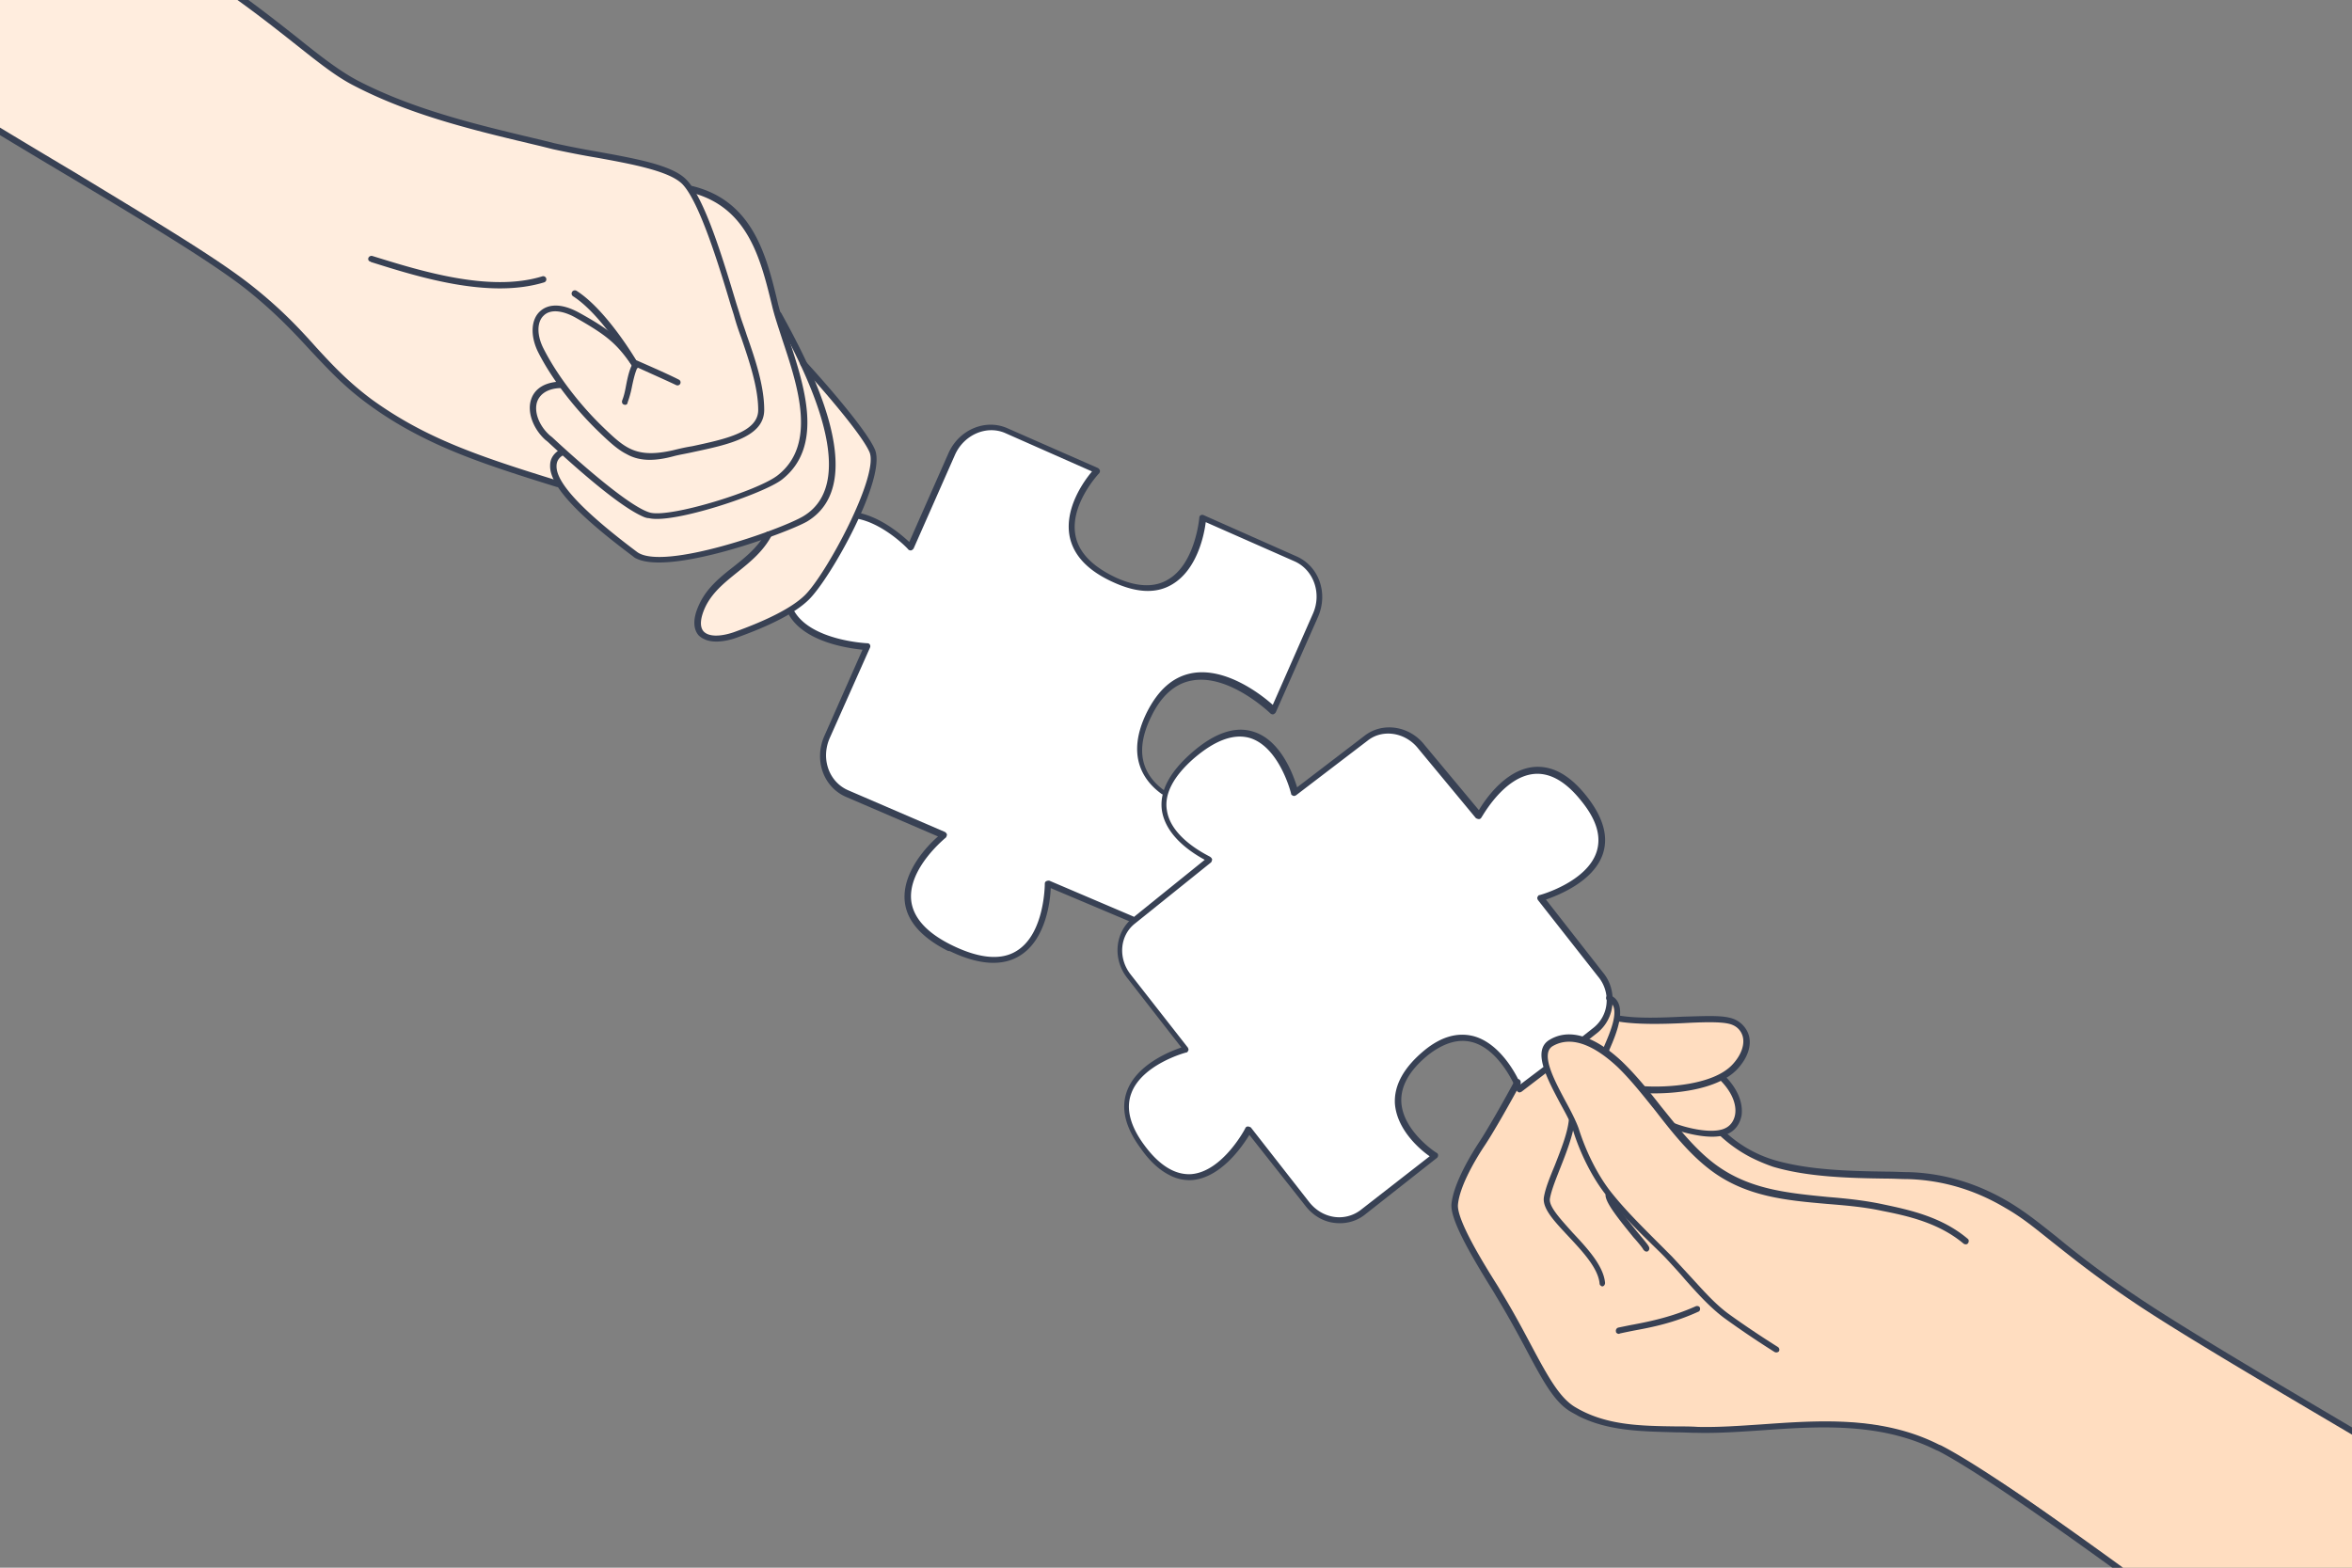
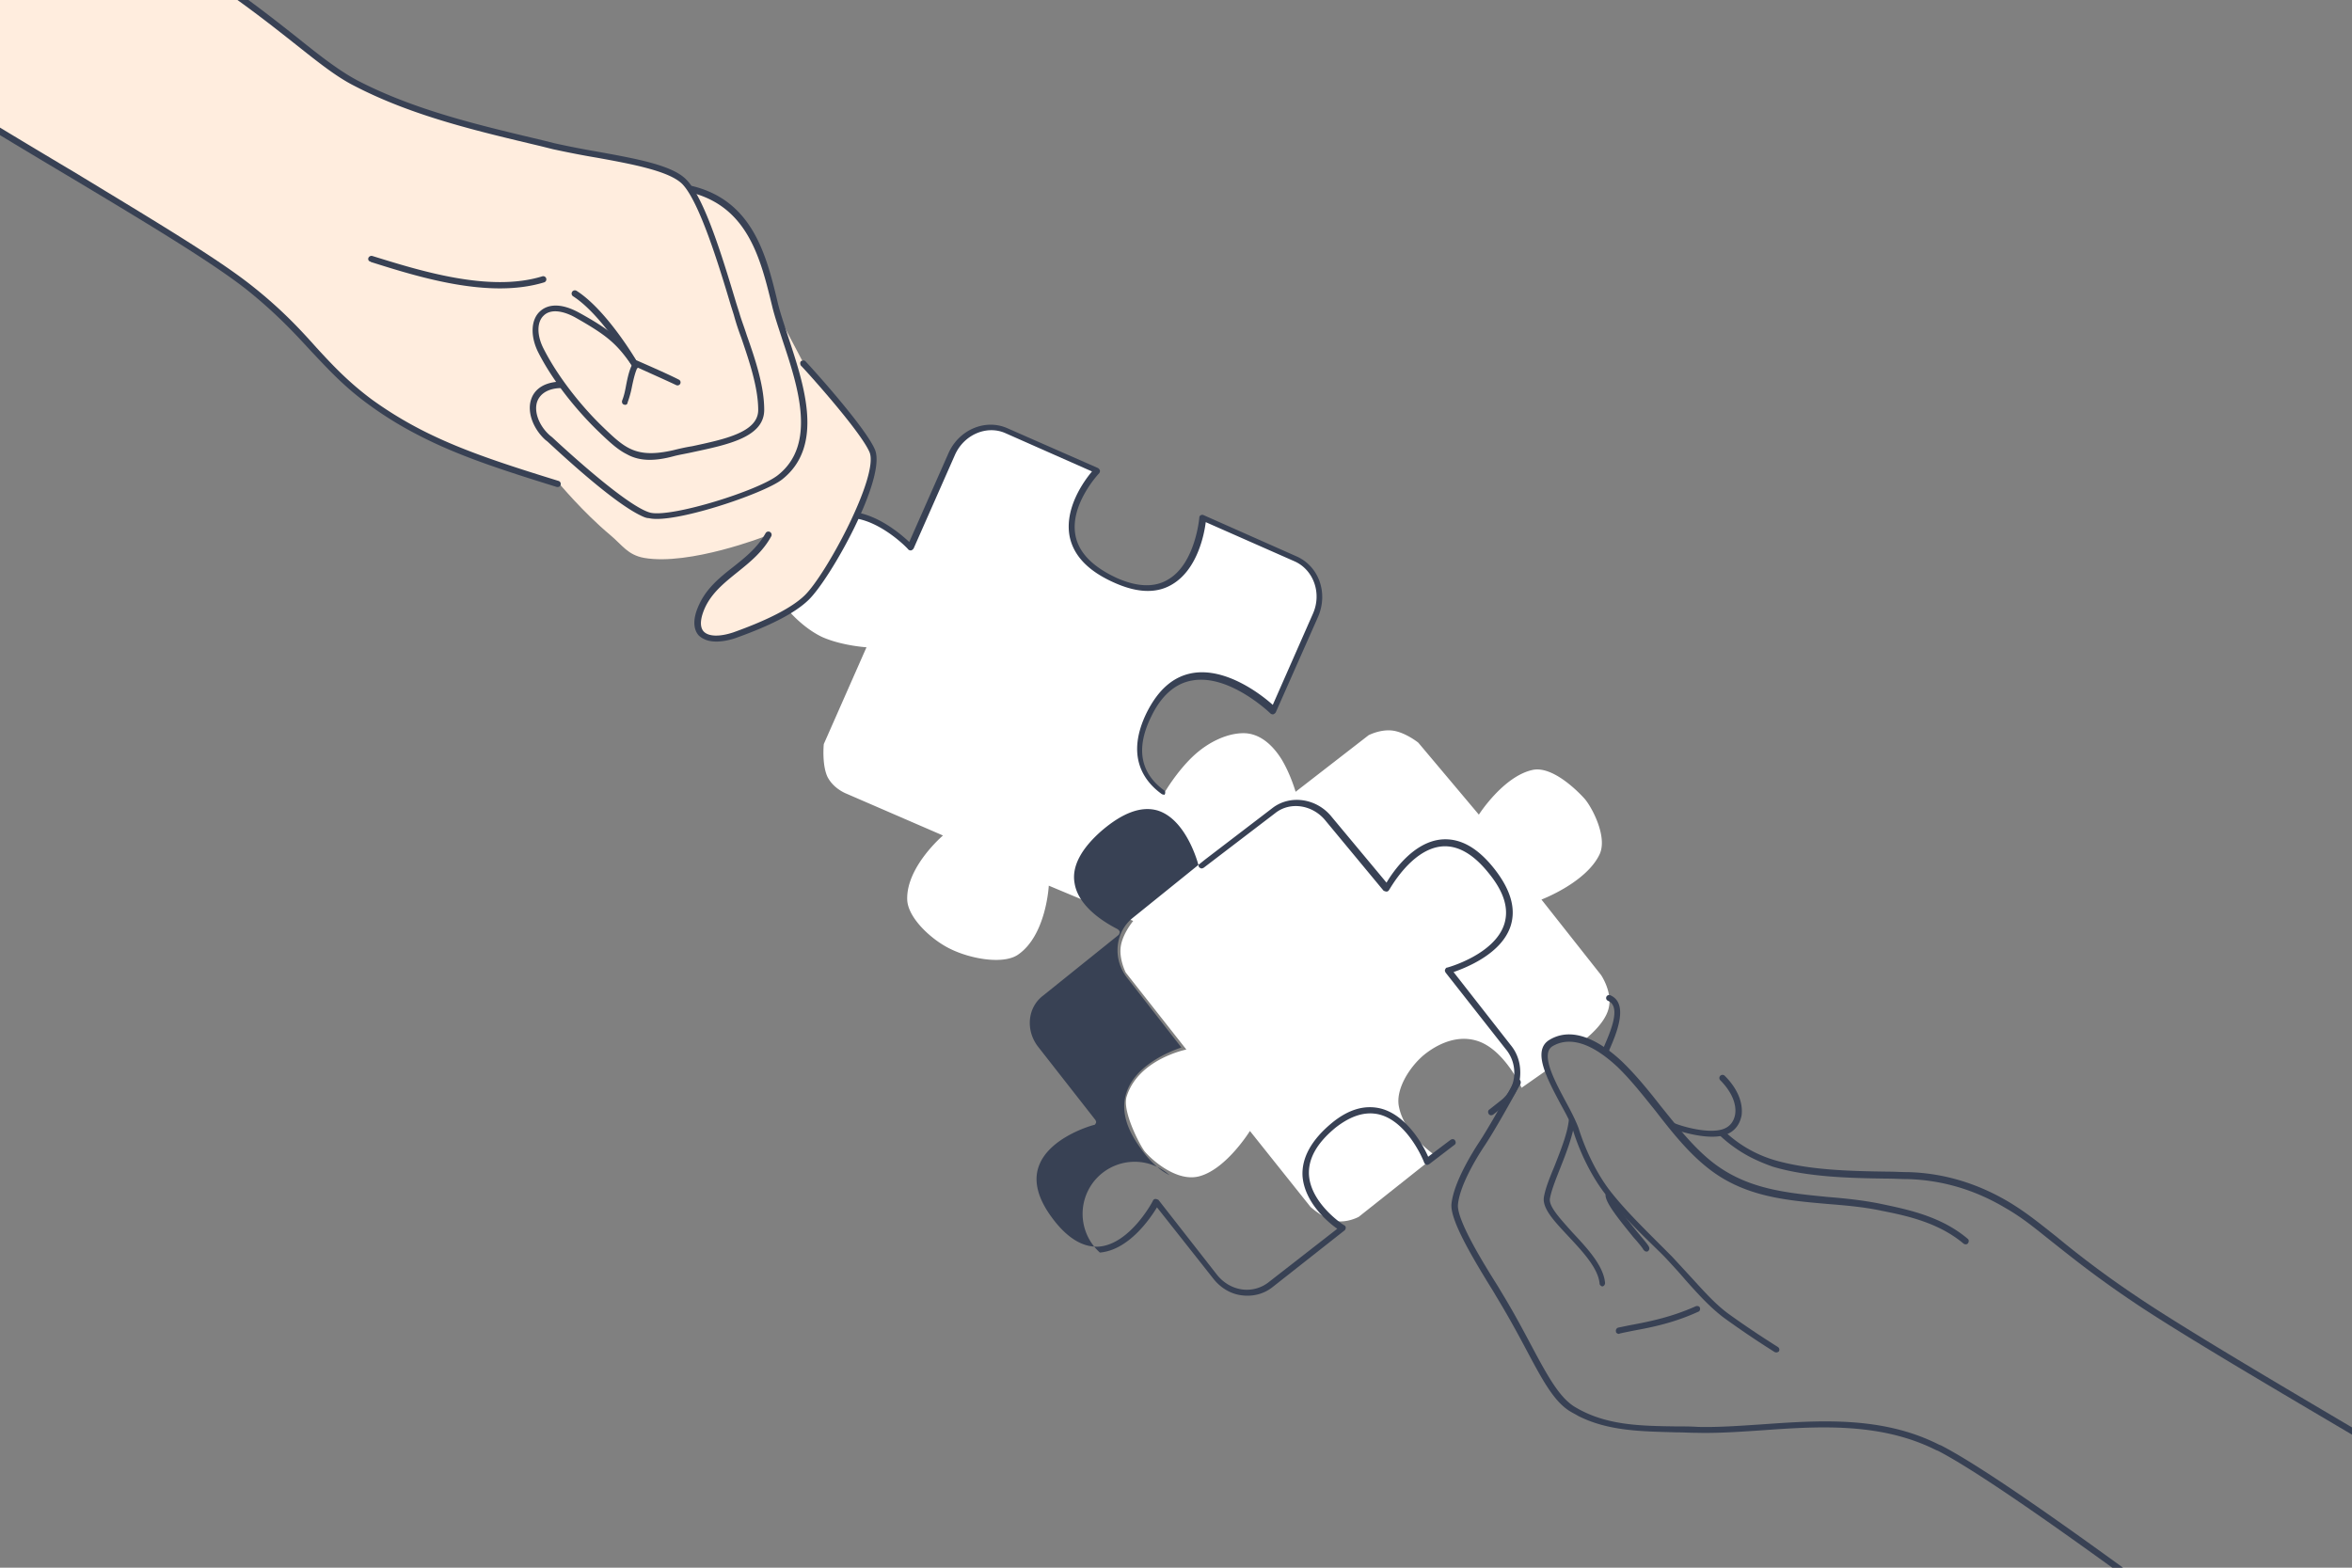
<svg xmlns="http://www.w3.org/2000/svg" data-name="&lt;Layer&gt;" viewBox="0 0 2747.52 1831.68">
  <rect x="0" y="0" width="2747.52" height="1831.68" fill="#808080" stroke="none" />
  <defs>
    <clipPath id="a">
      <rect fill="none" height="1831.68" width="2747.52" />
    </clipPath>
  </defs>
  <g clip-path="url(#a)">
    <path d="M61.33-158.65S163.44-88.45,258-18.83c18.57,13.34,43.52,31.33,59.18,44.09,38.29,29.59,66.14,54.54,102.69,74.26C475,129.69,538.24,146.52,591,158.7c64.4,14.51,118.35,21.47,177,37.71,27.27,7.54,40,25.53,40,25.53s40.62,9.28,65.56,45.25c24.95,35.39,33.65,97.47,33.65,97.47l33.65,63.82s84.71,88.76,81.23,109.65c-5.23,30.75-52.8,143.3-87,167.67C920,716.24,825.42,767.88,817.88,738.29c-1.75-7-4.65-20.89,2.9-33.65C833,684.33,863.13,663.45,880,647.78c12.19-11.6,14.51-21.46,14.51-21.46s-88.77,34.81-142.14,25.52c-19.15-3.48-25.53-15.08-39.46-26.68-31.9-26.69-60.33-60.92-60.33-60.92s-109.08-25-203.64-83c-59.18-36.55-85.29-90.5-159.55-144.46C220.3,286.92,135,236.44,64.82,194.09c-79.49-47.57-139.25-84.7-139.25-84.7S-127.8,43.25-62.82-61.18C-14.09-139.51,61.33-158.65,61.33-158.65Z" fill="#ffedde" />
-     <path d="M1773.41,1262.76l30.75-45.25,77.16-50.48a16.65,16.65,0,0,1,7,7.55c2.32,5.22,2.32,15.08,2.32,15.08s28.43,3.48,56.85,1.74c27.86-1.74,65.56-4.06,79.49,3.48,18.57,9.87,14.51,29,7,41.19a61.66,61.66,0,0,1-22.62,21.47s20.88,25.53,20.88,41.77c-.58,16.25-19.73,23.79-19.73,23.79s31.34,34.23,93.41,42.35a541.86,541.86,0,0,0,60.92,5.22c48.15,1.16,103.27.58,146.2,19.15,63.82,27.27,114.87,85.87,185.08,130,158.38,100.37,327.21,196.67,327.21,196.67s53.37,44.68-13.92,170c-55.7,103.85-126.48,100.37-126.48,100.37s-66.14-53.37-180.43-135.18c-87.61-62.65-176.37-138.08-275.58-176.37-59.76-23.21-142.14-10.44-208.28-8.12-72.52,2.32-127.64,2.9-164.77-12.18-13.93-5.81-29.59-13.35-36-23.79-39.45-59.76-66.14-113.13-85.87-146.78-23.79-40.61-35.39-62.08-36-80.65,0-8.7,11-34.23,16.25-43.51,13.34-24.37,27.27-45.83,36-60.34C1768.19,1270.88,1773.41,1262.76,1773.41,1262.76Z" fill="#ffddc0" />
    <path d="M1063.29,637.34,1113.76,526s12.77-17.41,28.43-23.21c15.09-5.8,33.07,0,33.07,0l107.33,45.83s-34.23,40-29.59,77.75c2.9,19.72,31.91,41.77,48.74,49.89,13.34,7,49.89,16.83,70.2-.58,25.52-21.46,34.23-71.36,34.23-71.36l113.71,49.32s15.08,12.76,19.72,27.84-1.15,33.07-1.15,33.07l-51.06,116s-62.66-71.95-123.57-27.27c-18,13.34-36,55.7-31.33,85.28,3.48,23.21,28.42,36.55,28.42,36.55s13.93-23.78,33.07-41.77c18-16.82,40-26.69,58.6-26.69,19.14,0,34.23,13.93,44.67,30.75,10.45,17.41,16.25,37.71,16.25,37.71L1598.78,859s14.51-7.55,29-5.23,29,13.93,29,13.93l70.78,84.12s28.43-44.67,62.66-52.21c20.88-4.64,47.57,19.14,60.34,33.07,8.12,8.7,27.85,44.67,18,65.55-15.66,33.07-67.88,52.8-67.88,52.8l69.62,88.19s13.92,20.3,8.71,39.45c-4.65,18.56-27.85,36-27.85,36s-30.75-4.06-41.78,4.64c-11,9.28-2.9,31.33-2.9,31.33l-29,20.3s-19.73-44.09-51.06-54.53c-27.85-9.28-53.37,8.12-63.82,16.82-16.82,14.51-32.49,40-28.43,59.76,6.39,33.07,42.93,57.44,42.93,57.44l-89.92,71.36s-13.93,7.54-27.85,4.64-28.42-16.25-28.42-16.25l-70.79-88.76s-27.27,44.09-58.59,52.79c-26.11,7.55-55.7-18.56-64.4-29-5.81-7.55-26.69-47.58-20.89-64.4,13.92-43.52,69.62-54.54,69.62-54.54l-70.78-89.92s-8.12-15.67-5.8-30.76,14.5-29.58,14.5-29.58l-98.63-41.2s-2.9,58-36,80.65c-16.82,11.6-55.11,5.22-79.48-7-21.47-10.44-49.32-36-49.89-57.44-1.16-38.29,41.77-74.84,41.77-74.84L989,927.42s-15.67-5.8-22.63-20.3c-6.38-14.5-4.06-37.71-4.06-37.71l49.89-113.14s-29-1.74-52.21-12.18c-22.63-11-38.87-30.75-38.87-30.75s18-8.12,37.71-36,41.77-74.84,41.77-74.84a104.22,104.22,0,0,1,31.91,11C1047.62,622.84,1063.29,637.34,1063.29,637.34Z" fill="#fff" />
    <path d="M2072.78,1579.54h0c-26.69-16.83-46.41-30.75-59.18-40-16.82-12.76-31.32-29-45.25-44.67-6.38-7.54-13.34-15.08-20.31-22.62-6.38-7-13.34-13.35-20.3-20.31-18-17.41-36-36-51.64-55.7s-30.17-48.15-38.87-76.58c-2.32-8.12-8.12-18.57-14.5-30.17-15.67-29.59-33.65-62.66-12.19-74.84,30.75-18,65.56,8.12,84.13,25.53,16.25,15.66,31.33,34.22,45.83,52.79,19.73,24.37,39.45,49.89,63.82,67.88,39.45,29,84.13,33.07,131.12,37.71,21.47,1.74,43.51,4.06,65,8.71,30.17,6.38,67.88,14.5,98,40,1.74,1.15,1.74,3.48.58,5.22s-3.48,1.74-5.22.58c-29-24.37-65.56-32.49-95.15-38.29-21.47-4.65-42.94-6.39-64.4-8.13-46.42-4.06-94-8.12-135.18-38.87-24.95-18.56-45.25-44.09-65-69.62-14.5-18-29-36.55-44.67-51.63-16.83-15.67-48.16-40-75.42-24.37-15.09,8.7,1.74,40,15.08,65,6.38,11.6,12.18,23.2,15.08,31.33,8.71,27.84,22.63,55.11,37.72,74.26,15.66,19.72,33.65,37.71,51,55.11l20.31,20.31,20.88,22.63c13.93,15.08,27.85,31.33,44.1,43.51,12.76,9.28,31.9,22.63,58.59,39.45A3.77,3.77,0,0,1,2078,1579,4.33,4.33,0,0,1,2072.78,1579.54Z" fill="#384154" />
    <path d="M2044.93,1352.11a161.36,161.36,0,0,1-36-25.53c-1.74-1.16-1.74-3.48,0-5.22a3.66,3.66,0,0,1,5.22,0,144.56,144.56,0,0,0,59.18,34.23c40,11.6,88.19,12.76,131.7,13.34,8.12,0,16.24.58,24.37.58,40.61,1.16,80.06,12.77,117.19,34.81,20.31,12.19,36,25,55.7,40.61a1146.44,1146.44,0,0,0,95.15,70.78c53.37,36,162.44,100.37,278.48,168.83l51.05,30.17a3.79,3.79,0,0,1-4.06,6.39l-50.48-30.17c-116-68.46-225.68-132.86-279.05-168.83-45.84-30.75-73.69-53.38-95.73-70.78-19.73-15.67-34.81-28.43-55.12-40-36-21.47-74.26-32.49-113.71-33.65-8.13,0-16.25-.59-24.37-.59-43.51-.57-92.83-1.73-133.44-13.92A207.72,207.72,0,0,1,2044.93,1352.11Z" fill="#384154" />
    <path d="M1870.3,1502.37a3.19,3.19,0,0,1-1.74-2.9c-1.74-18-20.31-37.71-36.55-55.11s-30.75-32.49-28.43-45.84c1.75-10.44,7-23.2,12.77-37.13,7-18,14.5-36.55,16.24-52.22a3.53,3.53,0,1,1,7,1.17c-2.32,16.82-9.86,36.55-16.82,54-5.22,13.35-10.44,26.11-12.19,36-1.73,9.28,12.77,24.37,26.11,39.45,16.83,18,36.55,38.88,38.29,59.18,0,1.74-1.16,4.06-3.48,4.06C1872,1503,1870.88,1503,1870.3,1502.37Z" fill="#384154" />
    <path d="M1843.62,1654.38c-2.91-1.75-6.39-3.49-9.29-5.23-19.14-11.6-32.49-36.54-52.79-74.84-9.29-17.4-19.73-36.55-33.07-58.6-1.74-2.9-4.06-7-7-11.6-23.21-37.71-48.16-80.06-45.84-98,2.9-25.52,24.95-60.33,31.33-70.2,10.45-15.66,29.59-49.31,42.35-73.1a4.68,4.68,0,0,1,5.22-1.74c1.74,1.16,2.33,2.9,1.74,5.22-13.34,24.37-31.9,57.44-42.93,73.68-13.34,20.31-28.43,48.16-30.17,67.31-1.74,17.4,28.43,66.71,45.26,93.4,2.9,4.64,5.22,8.7,7,11.6,13.34,22,23.79,41.78,33.07,59.18,19.73,37.13,33.07,60.92,50.47,71.94,36,22.05,76.59,22.63,118.94,23.21,8.7,0,17.41,0,25.53.58,23.2.58,47.57-1.16,73.68-2.9,66.14-4.64,141-10.44,208.28,23.79.58,0,1.16.58,1.74.58,70.2,36,247.15,167.09,422.94,298.2,1.74,1.17,1.74,3.48.58,5.23s-3.48,1.73-5.22.58C2517.78,1867.3,2333.28,1731,2263.66,1695c-.58,0-1.16-.58-1.74-.58-65.56-33.07-139.24-27.85-204.22-23.21-26.11,1.74-51.06,3.48-74.85,2.9-8.7,0-16.82-.58-25.52-.58C1918.46,1672.36,1879,1672.36,1843.62,1654.38Z" fill="#384154" />
    <path d="M1951,1317.88c-1.74-.58-2.32-2.9-1.74-4.64a3.2,3.2,0,0,1,4.64-1.74c13.34,5.8,47,14.5,62.08,6.38,5.8-2.9,9.86-8.71,11-16.25,1.74-12.18-4.64-26.68-17.41-39.45a3.69,3.69,0,0,1,5.23-5.22c14.5,14.5,21.46,30.75,19.72,45.83-1.74,9.87-7,17.41-15.08,21.47-18.57,9.86-56.28-1.74-68.46-6.38Z" fill="#384154" />
-     <path d="M1918.46,1276.11a2.84,2.84,0,0,1-1.75-3.49,3.88,3.88,0,0,1,4.07-3.47c27.85,1.73,80.64-1.75,102.69-25,10.44-11,15.08-23.79,12.18-33.65-2.32-7.54-8.12-12.76-16.82-14.51-10.45-2.32-30.75-1.74-52.22-.58-24.94,1.16-53.95,1.74-75.42-1.74-1.74-.58-3.48-2.32-2.9-4.06s2.32-3.48,4.06-2.9c20.88,3.48,49.32,2.32,73.68,1.16,22.63-.58,42.35-1.74,54,1.16a30.2,30.2,0,0,1,22.62,19.73c4.07,12.76-1.15,27.84-13.92,41.19-22.63,23.2-72.52,29-108.49,27.27C1919,1276.69,1918.46,1276.69,1918.46,1276.11Z" fill="#384154" />
    <path d="M1873.78,1232c-1.74-.58-2.32-2.9-1.74-4.64a40,40,0,0,0,1.74-4.64c6.39-15.09,20.89-46.41,4.65-53.37a3.51,3.51,0,1,1,2.89-6.39c22,9.87,6.39,45.84-1.15,63.24a40,40,0,0,1-1.74,4.64c0,1.16-2.33,1.74-4.65,1.16Z" fill="#384154" />
    <path d="M1921.36,1461.76l-1.74-1.74c-.58-1.74-6.39-8.7-11.61-14.5-17.4-21.47-31.91-39.46-32.49-48.74a3.79,3.79,0,0,1,7.55-.58c.58,7.54,20.3,31.91,30.74,44.68,8.71,10.44,12.19,14.5,12.77,16.82a3.94,3.94,0,0,1-2.33,4.64A5.21,5.21,0,0,1,1921.36,1461.76Z" fill="#384154" />
    <path d="M1889.45,1558.07c-1.16-.58-1.74-1.16-1.74-2.32a3.81,3.81,0,0,1,2.9-4.64c5.8-1.16,11-2.32,17.4-3.48,21.47-4.07,45.84-9.29,73.1-21.47,1.74-.58,4.07,0,4.65,1.74s0,4.06-1.74,4.64c-27.85,12.76-52.8,18-74.84,22-5.81,1.16-11.61,2.32-16.83,3.48A2.59,2.59,0,0,1,1889.45,1558.07Z" fill="#384154" />
    <path d="M732,530.59c-10.44-5.22-19.72-13.92-30.17-23.79l-1.16-1.16c-22-20.88-52.79-56.27-71.94-94-9.28-18.56-8.7-37.71,1.74-47.57s26.69-9.28,45.83,1.16c40,22.05,49.9,32.49,69.63,59.76a3.79,3.79,0,0,1-6.39,4.06c-18.56-26.69-28.43-36-67.3-58-15.66-8.7-29.59-9.86-37.13-2.32-8.12,7.54-8.12,23.21,0,38.87,18.57,36.56,48.73,71.94,70.2,92.25l1.16,1.16c23.79,22.63,37.13,34.81,80.07,25,7-1.74,14.5-3.48,22-4.64,37.71-8.13,77.17-16.25,77.17-42.36S875.31,422.1,866,394.83c-3.48-9.28-6.38-18-8.7-26.69l-3.48-11C839.34,308.39,816.71,235.28,797,215c-15.09-15.09-58-23.21-99.79-30.75-17.41-2.9-34.81-6.38-51.05-9.87l-13.93-3.48c-73.1-17.4-149.1-34.81-217.56-70.2h0c-22.05-11-43.52-28.43-71.36-50.47-22.05-17.41-47-37.13-77.74-58.6-15.09-10.44-36-25.52-61.5-43.51-40.61-29-91.67-65.56-145-102.69a3.78,3.78,0,0,1-1.17-5.22A3.78,3.78,0,0,1,63.07-161c53.38,37.13,104.44,73.68,145.05,102.69,25.53,18,46.41,33.07,61.5,43.51C300.94,7.28,325.89,27,347.94,44.41c27.27,22,49.31,38.87,70.2,49.89h0c67.3,34.81,142.72,52.22,215.82,69.62l13.93,3.48c15.66,3.48,33.65,7,50.47,9.87,44.67,8.12,87,15.66,103.27,32.49,21.47,21.46,42.93,92.82,58.6,145l3.48,11c2.32,8.12,5.8,16.83,8.7,26.11,9.87,27.85,20.31,59.18,20.31,87,0,31.91-42.36,40.62-83,49.32-7.54,1.74-15.08,2.9-22,4.64C762.18,539.87,745.36,538.13,732,530.59Z" fill="#384154" />
    <path d="M739.55,427.9c-.58-.58-1.16-.58-1.74-1.16S703,367.56,669.35,346.1a3.79,3.79,0,0,1,4.06-6.39c34.81,22.05,69.62,80.65,70.78,83A3.77,3.77,0,0,1,743,427.9,3.7,3.7,0,0,1,739.55,427.9Z" fill="#384154" />
    <path d="M432.06,305.48a3.19,3.19,0,0,1-1.74-4.06A3.94,3.94,0,0,1,435,299.1C489.5,315.93,571.3,342,633.38,322.89a3.67,3.67,0,0,1,2.32,7c-64.4,19.73-147.36-6.38-202.48-23.79C432.64,305.48,432.64,305.48,432.06,305.48Z" fill="#384154" />
    <path d="M746.52,601.37c-30.75-15.66-83-63.24-106.76-85.29l-2.9-2.31c-14.5-13.35-21.46-33.08-16.24-47.58,2.32-7,9.86-19.15,33.07-20.3a3.78,3.78,0,0,1,.58,7.54c-13.92.58-23.21,6.38-26.69,15.66-4.06,11.6,1.74,27.85,14.51,39.45l2.9,2.32c24.36,22.63,89.92,81.81,114.87,88.19,24.94,5.8,127-26.11,149.1-44.09,45.25-36,23.21-103.27,5.22-157.23-4.64-14.5-9.28-27.85-12.18-40-13.34-54.54-27.85-116-95.15-132.86a3.87,3.87,0,0,1,1.74-7.54c71.36,17.4,87,81.8,100.37,138.08,2.9,11.6,7.54,24.94,12.19,39.45,18.56,56.28,41.77,126.48-7.55,165.35C892.14,577,786.55,612.39,758.12,605.43,754.64,605.43,751.16,603.69,746.52,601.37Z" fill="#384154" />
-     <path d="M743,652.43a12.39,12.39,0,0,1-3.48-2.33c-41.77-31.33-98-76.58-96.89-106.17,0-7.54,3.49-13.34,10.45-18a3.78,3.78,0,1,1,4.06,6.38q-7,4.35-7,12.18c-.57,19.73,31.34,53.38,94,100.37,30.17,22.63,168.25-26.11,194.36-41.77,71.36-42.93-4.06-181.59-32.49-233.23-1.16-1.74-.58-4.06,1.74-5.22,1.74-1.16,4.06-.58,5.22,1.74,29.59,54,107.33,196.68,29.59,243.09C918.82,622.84,783.07,672.73,743,652.43Z" fill="#384154" />
    <path d="M821.94,746.41a20.88,20.88,0,0,1-5.81-4.06c-4.64-5.22-8.7-16.24.58-36,8.71-19.14,24.37-31.91,40-44.09,13.92-11,28.43-22.63,37.71-39.45a3.78,3.78,0,1,1,6.38,4.06c-9.86,18-25,30.17-39.45,41.77-15.09,12.18-29.59,23.79-37.71,41.19-5.8,12.76-6.39,22.63-1.74,27.85,5.8,6.38,19.14,6.38,34.81,1.16,40.61-14.5,68.46-29,83-42.93,24.95-23.79,87.61-140.4,76-167.67-11-25.53-78.91-100.37-80.07-100.95-1.16-1.74-1.16-4.06,0-5.22,1.74-1.16,4.06-1.16,5.22,0,2.9,2.9,69.62,76,81.22,103.27,13.93,33.07-52.21,151.42-77.74,175.79-15.66,15.08-43.51,29.59-85.86,44.67C844,750.47,830.64,751.05,821.94,746.41Z" fill="#384154" />
    <path d="M488.92,508.54A428.63,428.63,0,0,1,429.74,472c-27.84-20.3-46.41-40.61-66.14-61.5-20.3-22-41.19-44.67-76-72.52-40-31.33-112-74.84-203.06-129.38-48.73-29-103.85-62.07-160.12-96.88a3.76,3.76,0,0,1-1.16-5.22,3.77,3.77,0,0,1,5.22-1.16c56.27,34.81,111.39,67.88,160.12,96.88,91.67,55.7,163.61,98.63,204.22,130.54,35.39,27.85,57.44,51.64,76.58,73.1,19.15,20.89,37.72,40.61,65,60.92C497,512,558.54,532.91,652.53,561.92a3.67,3.67,0,1,1-2.33,7C584.65,548.57,534.75,532.33,488.92,508.54Z" fill="#384154" />
    <path d="M741.87,427.9a3.89,3.89,0,0,1-1.74-4.64,3.21,3.21,0,0,1,4.64-1.74c1.17.58,34.81,15.08,48.16,22h0A3.51,3.51,0,0,1,790,450c-13.35-6.39-47.58-21.47-48.16-22.05Z" fill="#384154" />
    <path d="M728.53,472.57c-1.74-.58-2.32-2.9-1.74-4.64,2.32-5.8,3.48-11.6,4.64-18,1.74-8.71,3.48-17.41,7.54-24.95a3.89,3.89,0,0,1,4.64-1.74h0a3.88,3.88,0,0,1,1.75,4.64c-3.49,7-5.23,15.08-7,23.21a117.43,117.43,0,0,1-5.22,19.14c0,2.32-2.32,3.48-4.64,2.32Z" fill="#384154" />
-     <path d="M1366.14,1373c-11.61-5.81-23.21-16.25-33.65-31.33-18-24.37-23.21-46.42-16.25-66.14,11-31.33,49.9-47,63.82-51.64l-63.24-81.22c-17.4-22.05-14.5-53.38,6.38-70.2l84.13-67.88c-12.77-7-44.67-26.11-49.9-56.86-3.48-22.05,8.13-44.67,33.65-67.3,26.69-23.79,51.64-32.49,73.1-25.53,31.91,9.87,46.42,49.9,51.06,65l78.9-60.34c20.89-16.24,52.22-11.6,69.62,10.45l63.82,76.58c7.54-12.76,31.33-47.57,64.4-50.47,21.47-1.74,41.77,9.28,61.5,34.23,19.14,24.36,25.53,46.41,19.14,66.71-10.44,32.5-51.63,48.74-66.71,54l66.71,85.29c8.7,10.44,12.19,23.78,11,37.13a47.91,47.91,0,0,1-17.41,33.07l-13.92,11c-1.74,1.16-4.07,1.16-5.22-.58s-1.17-4.06.58-5.22l13.92-11a40.68,40.68,0,0,0,15.09-27.84,43,43,0,0,0-9.87-31.91l-70.2-89.35c-.58-1.16-1.16-2.32-.58-3.48s1.16-2.32,2.32-2.32c.58,0,55.12-15.08,66.72-50.48,5.8-18,0-37.71-18-59.75-18-22.63-36.56-33.07-55.12-31.33-36,3.48-60.92,51-61.5,51a3.19,3.19,0,0,1-2.9,1.74,8.24,8.24,0,0,1-3.48-1.16l-67.3-81.22c-15.08-19.15-41.77-23.21-59.18-9.28l-83.54,63.81c-1.16.58-2.32,1.17-3.48.58s-2.32-1.15-2.32-2.32c0-.57-13.35-53.95-47.58-65-19.14-5.81-41.19,2.32-66.14,23.78-23.79,20.89-34.81,41.77-31.32,60.92,5.22,33.65,50.47,53.38,50.47,54a5.79,5.79,0,0,1,2.32,2.9,8.24,8.24,0,0,1-1.16,3.48l-88.77,71.36c-18,13.92-20.3,40.61-5.22,59.76l66.72,85.28c.58,1.16,1.16,2.32.58,3.48s-1.16,2.32-2.32,2.32c-.58,0-52.21,13.93-64.4,48.16-6.38,17.4-1.16,37.71,15.09,59.75,17.4,23.79,36,35.4,55.11,34.23,36.55-2.9,63.24-53.37,63.24-53.95a3.19,3.19,0,0,1,2.9-1.74,8.24,8.24,0,0,1,3.48,1.16l68.46,87.6c7.55,9.29,17.41,15.09,28.43,16.83a41.16,41.16,0,0,0,30.75-7.54l81.22-63.24c-11-7.54-38.29-30.75-40.61-61.5-1.16-21.47,10.44-42.35,34.23-62.08,19.73-16.24,38.87-21.46,57.44-16.82,30.75,8.12,49.89,44.09,55.11,56.27l26.11-19.72c1.74-1.17,4.06-1.17,5.22.58s1.17,4.06-.58,5.22l-29.59,22.63c-1.16.58-2.31,1.16-3.48.58a4.53,4.53,0,0,1-2.32-2.32c0-.59-18.56-47.58-52.21-56.28-16.25-4.06-33.07,1.16-51.06,15.08q-33.06,27-31.33,55.7c2.33,33.65,40.62,58.6,41.19,58.6a3.18,3.18,0,0,1,1.75,2.9,4.43,4.43,0,0,1-1.16,2.9l-84.71,66.72c-10.44,8.12-23.2,11-36,9.28-13.34-1.74-25-9.28-33.07-19.73l-65.56-83c-8.12,13.35-33.07,49.9-66.72,52.8A49.63,49.63,0,0,1,1366.14,1373Z" fill="#384154" />
+     <path d="M1366.14,1373c-11.61-5.81-23.21-16.25-33.65-31.33-18-24.37-23.21-46.42-16.25-66.14,11-31.33,49.9-47,63.82-51.64l-63.24-81.22c-17.4-22.05-14.5-53.38,6.38-70.2l84.13-67.88l78.9-60.34c20.89-16.24,52.22-11.6,69.62,10.45l63.82,76.58c7.54-12.76,31.33-47.57,64.4-50.47,21.47-1.74,41.77,9.28,61.5,34.23,19.14,24.36,25.53,46.41,19.14,66.71-10.44,32.5-51.63,48.74-66.71,54l66.71,85.29c8.7,10.44,12.19,23.78,11,37.13a47.91,47.91,0,0,1-17.41,33.07l-13.92,11c-1.74,1.16-4.07,1.16-5.22-.58s-1.17-4.06.58-5.22l13.92-11a40.68,40.68,0,0,0,15.09-27.84,43,43,0,0,0-9.87-31.91l-70.2-89.35c-.58-1.16-1.16-2.32-.58-3.48s1.16-2.32,2.32-2.32c.58,0,55.12-15.08,66.72-50.48,5.8-18,0-37.71-18-59.75-18-22.63-36.56-33.07-55.12-31.33-36,3.48-60.92,51-61.5,51a3.19,3.19,0,0,1-2.9,1.74,8.24,8.24,0,0,1-3.48-1.16l-67.3-81.22c-15.08-19.15-41.77-23.21-59.18-9.28l-83.54,63.81c-1.16.58-2.32,1.17-3.48.58s-2.32-1.15-2.32-2.32c0-.57-13.35-53.95-47.58-65-19.14-5.81-41.19,2.32-66.14,23.78-23.79,20.89-34.81,41.77-31.32,60.92,5.22,33.65,50.47,53.38,50.47,54a5.79,5.79,0,0,1,2.32,2.9,8.24,8.24,0,0,1-1.16,3.48l-88.77,71.36c-18,13.92-20.3,40.61-5.22,59.76l66.72,85.28c.58,1.16,1.16,2.32.58,3.48s-1.16,2.32-2.32,2.32c-.58,0-52.21,13.93-64.4,48.16-6.38,17.4-1.16,37.71,15.09,59.75,17.4,23.79,36,35.4,55.11,34.23,36.55-2.9,63.24-53.37,63.24-53.95a3.19,3.19,0,0,1,2.9-1.74,8.24,8.24,0,0,1,3.48,1.16l68.46,87.6c7.55,9.29,17.41,15.09,28.43,16.83a41.16,41.16,0,0,0,30.75-7.54l81.22-63.24c-11-7.54-38.29-30.75-40.61-61.5-1.16-21.47,10.44-42.35,34.23-62.08,19.73-16.24,38.87-21.46,57.44-16.82,30.75,8.12,49.89,44.09,55.11,56.27l26.11-19.72c1.74-1.17,4.06-1.17,5.22.58s1.17,4.06-.58,5.22l-29.59,22.63c-1.16.58-2.31,1.16-3.48.58a4.53,4.53,0,0,1-2.32-2.32c0-.59-18.56-47.58-52.21-56.28-16.25-4.06-33.07,1.16-51.06,15.08q-33.06,27-31.33,55.7c2.33,33.65,40.62,58.6,41.19,58.6a3.18,3.18,0,0,1,1.75,2.9,4.43,4.43,0,0,1-1.16,2.9l-84.71,66.72c-10.44,8.12-23.2,11-36,9.28-13.34-1.74-25-9.28-33.07-19.73l-65.56-83c-8.12,13.35-33.07,49.9-66.72,52.8A49.63,49.63,0,0,1,1366.14,1373Z" fill="#384154" />
    <path d="M1357.43,928h0c-22-15.66-42.35-45.25-18-95.14,13.34-26.69,30.75-42.35,53.38-46.41,40-7,81.8,26.1,94,37.13l47-106.76c10.45-23.78.59-51.05-21.46-60.92l-103.85-45.83c-1.74,14.51-9.86,55.12-38.87,72.53q-27,16.53-67.88-1.75-45.26-20-52.22-54c-6.38-33.07,16.83-65,26.11-76l-101-44.68c-22-9.86-48.74,1.74-59.18,25.53l-48.15,109.07a5.79,5.79,0,0,1-2.9,2.32A4.26,4.26,0,0,1,1061,642c0-.58-28.43-30.17-59.76-36-1.74-.58-3.48-2.32-2.9-4.06s2.32-3.48,4.06-2.9c26.69,5.22,50.48,25.53,59.76,34.23L1108,529.43c12.18-27.27,42.93-40.61,69-29l105.59,46.41a5.77,5.77,0,0,1,2.32,2.91,4.26,4.26,0,0,1-1.16,3.48c-.58.58-34.81,37.13-27.26,73.1,4,19.72,20.3,36,47.57,48.73,24.37,11,45.25,11.6,60.92,1.74,31.32-18.56,36-71.36,36-71.94a3.19,3.19,0,0,1,1.74-2.9,3.7,3.7,0,0,1,3.48,0l108.49,48.15c26.11,11.61,37.13,42.94,24.94,70.78l-49.31,111.4a5.79,5.79,0,0,1-2.9,2.32,4.26,4.26,0,0,1-3.48-1.16c-.58-.58-48.15-46.42-91.67-38.3-19.72,3.49-36,18-47.57,42.36-18,36.55-12.76,65.56,15.08,85.86,1.74,1.16,1.74,3.49.58,5.23A16,16,0,0,1,1357.43,928Z" fill="#384154" />
-     <path d="M1105.64,1110.18c-30.17-15.67-46.42-34.81-48.73-56.86-3.49-34.23,26.68-65.56,38.87-76L987.87,930.91c-26.11-11.61-37.14-42.94-25-70.78l44.67-101c-16.83-1.74-67.3-8.71-85.87-40.61a3.79,3.79,0,0,1,6.39-4.07c20.3,34.23,84.7,37.13,85.28,37.13a3.18,3.18,0,0,1,2.9,1.74,3.72,3.72,0,0,1,0,3.49l-47,105.59c-10.44,23.78-1.16,51,21.46,60.91L1103.9,972.1a5.79,5.79,0,0,1,2.32,2.9,8.24,8.24,0,0,1-1.16,3.48c-.58.58-44.68,36-40.61,73.68,2.32,20.31,18.56,38.29,48.73,52.8,31.33,15.08,56.86,17.4,74.84,5.8,32.49-20.31,32.49-77.75,32.49-78.32a3.17,3.17,0,0,1,1.74-2.9,7.28,7.28,0,0,1,3.49-.59l98,41.78a3.5,3.5,0,1,1-2.9,6.38l-93.4-39.45c-.59,15.66-5.81,60.34-36,78.9-20.3,12.76-48.15,11-81.8-5.22A8.38,8.38,0,0,1,1105.64,1110.18Z" fill="#384154" />
  </g>
</svg>